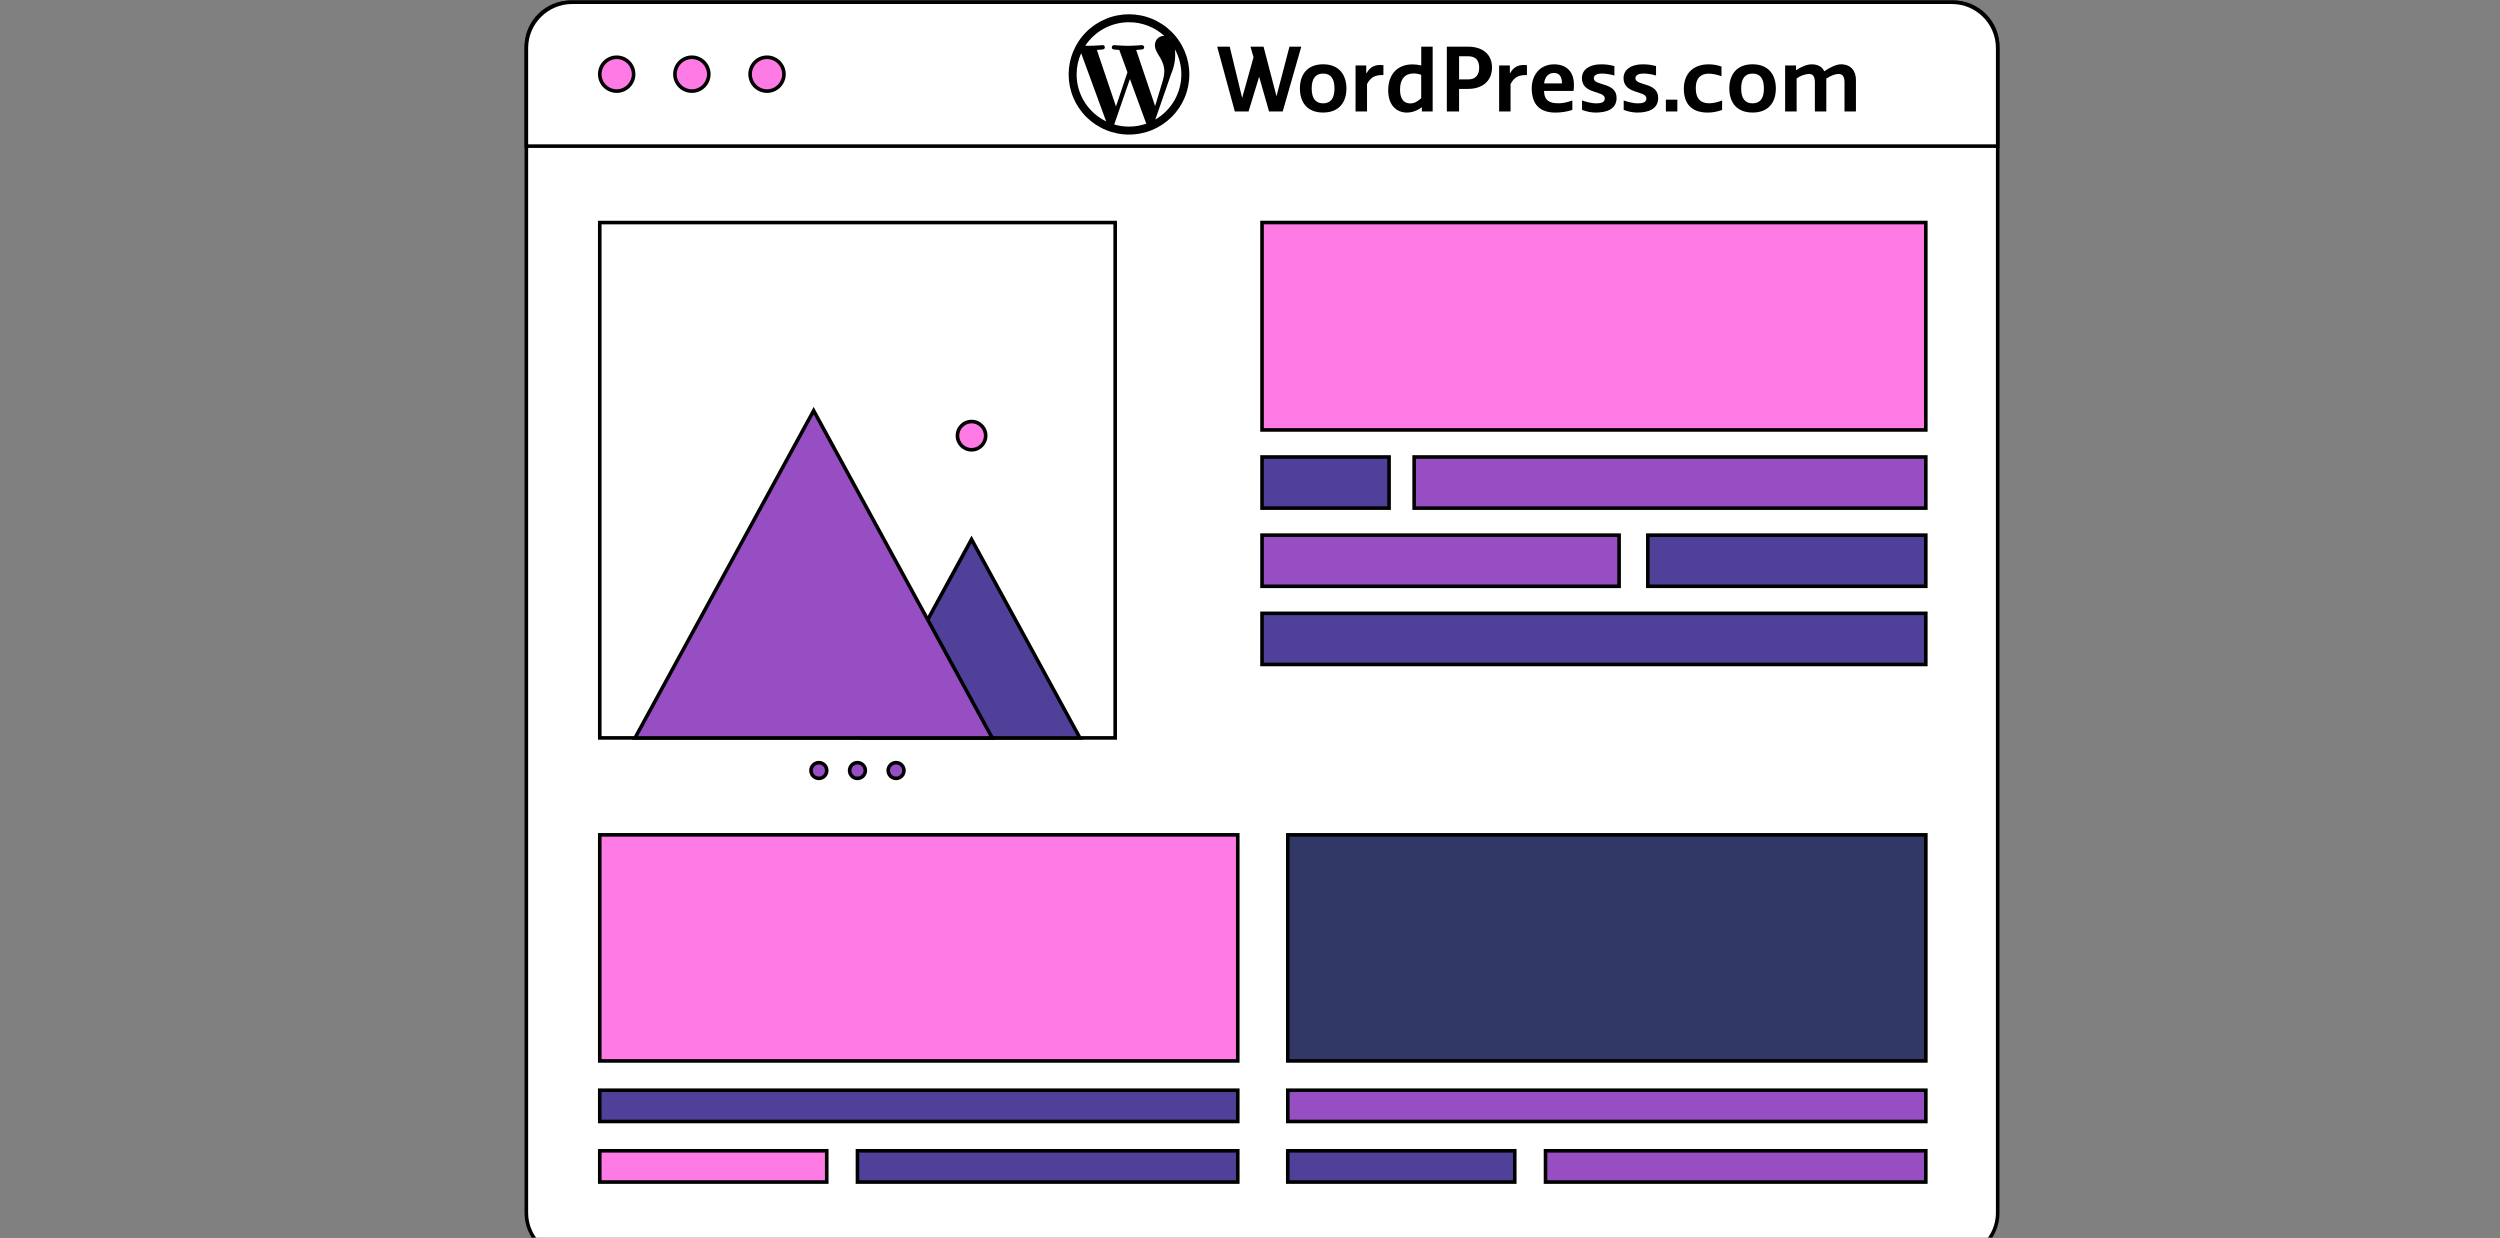
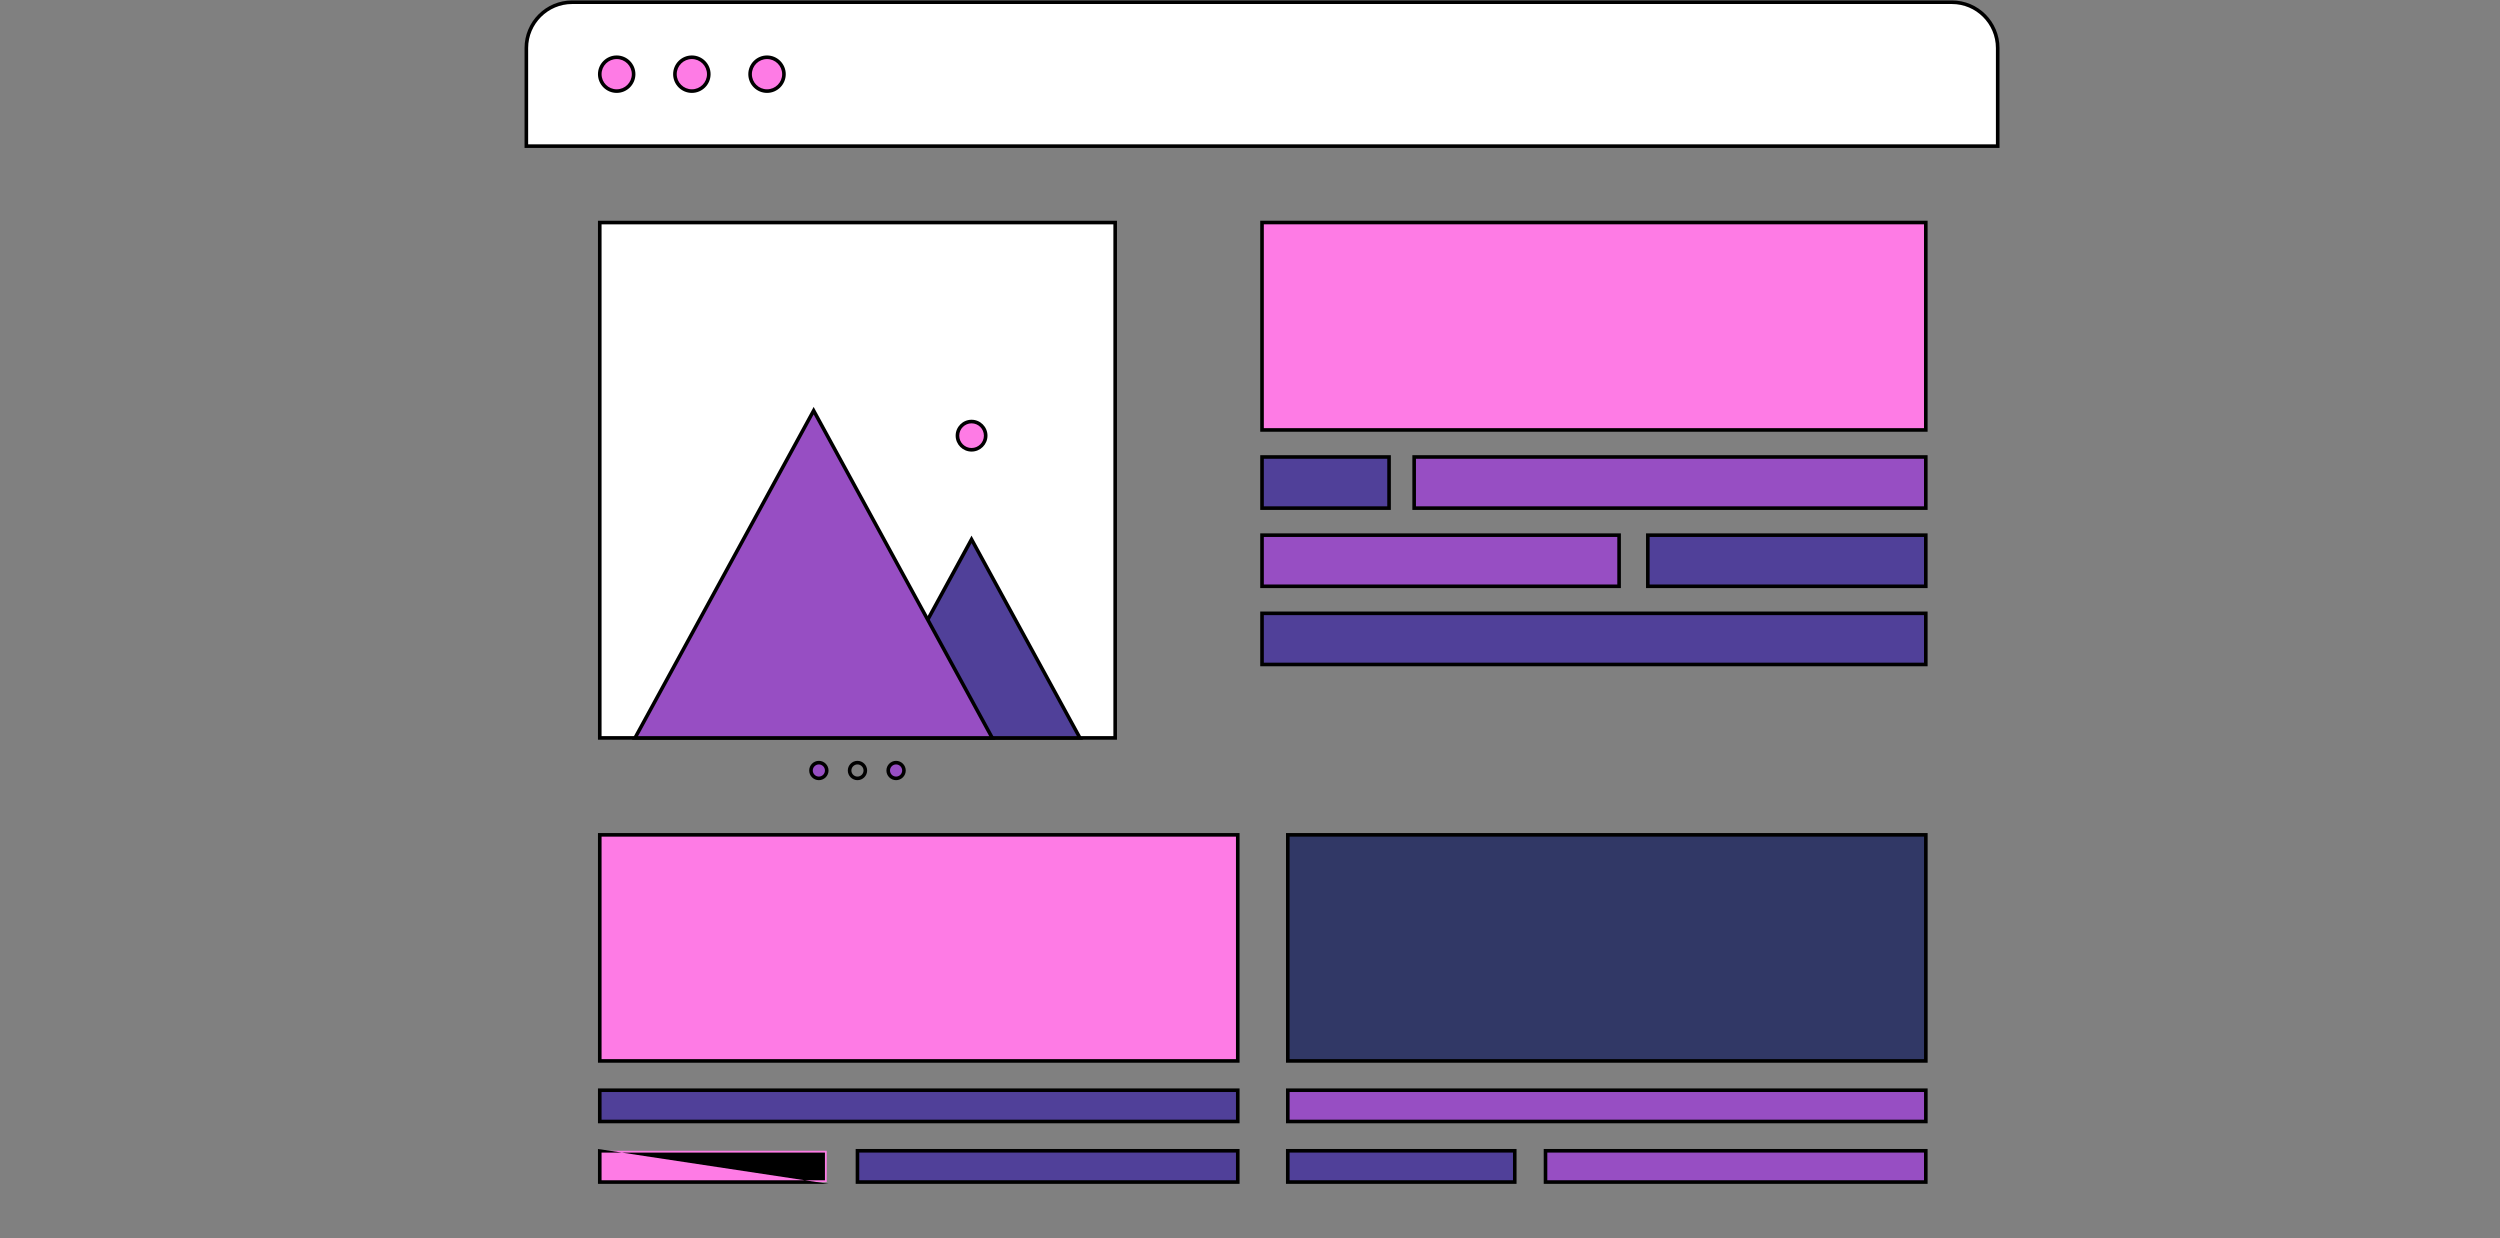
<svg xmlns="http://www.w3.org/2000/svg" width="1050" zoomAndPan="magnify" viewBox="0 0 787.5 390" height="520" preserveAspectRatio="xMidYMid meet" version="1.0">
  <rect x="0" y="0" width="787.5" height="390" fill="#808080" stroke="none" />
  <defs>
    <clipPath id="ebf8c486ee">
-       <path d="M 165.129 0.125 L 629.836 0.125 L 629.836 389.875 L 165.129 389.875 Z M 165.129 0.125 " clip-rule="nonzero" />
-     </clipPath>
+       </clipPath>
    <clipPath id="4f61f843db">
      <path d="M 165.129 0.125 L 629.836 0.125 L 629.836 47 L 165.129 47 Z M 165.129 0.125 " clip-rule="nonzero" />
    </clipPath>
    <clipPath id="131d9d6d0c">
-       <path d="M 336.113 4 L 585 4 L 585 43 L 336.113 43 Z M 336.113 4 " clip-rule="nonzero" />
-     </clipPath>
+       </clipPath>
  </defs>
  <g clip-path="url(#ebf8c486ee)">
    <path fill="#ffffff" d="M 615.301 396.043 L 179.773 396.043 C 172.051 396.043 165.801 389.785 165.801 382.074 L 165.801 14.672 C 165.801 6.949 172.062 0.699 179.773 0.699 L 615.301 0.699 C 623.023 0.699 629.277 6.961 629.277 14.672 L 629.277 382.074 C 629.277 389.785 623.016 396.043 615.301 396.043 Z M 615.301 396.043 " fill-opacity="1" fill-rule="nonzero" />
    <path fill="#000000" d="M 615.301 396.609 L 179.773 396.609 C 171.758 396.609 165.234 390.09 165.234 382.074 L 165.234 14.672 C 165.234 6.656 171.758 0.137 179.773 0.137 L 615.301 0.137 C 623.32 0.137 629.844 6.656 629.844 14.672 L 629.844 382.074 C 629.844 390.09 623.32 396.609 615.301 396.609 Z M 179.773 1.266 C 172.379 1.266 166.367 7.277 166.367 14.672 L 166.367 382.074 C 166.367 389.465 172.379 395.477 179.773 395.477 L 615.301 395.477 C 622.695 395.477 628.711 389.465 628.711 382.074 L 628.711 14.672 C 628.711 7.277 622.695 1.266 615.301 1.266 Z M 179.773 1.266 " fill-opacity="1" fill-rule="nonzero" />
  </g>
  <g clip-path="url(#4f61f843db)">
    <path fill="#ffffff" d="M 629.277 15.125 L 629.277 46.035 L 165.801 46.035 L 165.801 15.125 C 165.801 7.156 172.254 0.699 180.215 0.699 L 614.859 0.699 C 622.82 0.699 629.277 7.156 629.277 15.125 Z M 629.277 15.125 " fill-opacity="1" fill-rule="nonzero" />
    <path fill="#000000" d="M 629.844 46.602 L 165.234 46.602 L 165.234 15.125 C 165.234 6.859 171.961 0.137 180.215 0.137 L 614.859 0.137 C 623.117 0.137 629.844 6.859 629.844 15.125 Z M 166.367 45.469 L 628.711 45.469 L 628.711 15.125 C 628.711 7.484 622.492 1.266 614.859 1.266 L 180.215 1.266 C 172.586 1.266 166.367 7.484 166.367 15.125 Z M 166.367 45.469 " fill-opacity="1" fill-rule="nonzero" />
  </g>
  <path fill="#fe7be5" d="M 199.59 23.367 C 199.59 23.719 199.559 24.066 199.488 24.41 C 199.422 24.75 199.32 25.086 199.184 25.41 C 199.051 25.73 198.887 26.039 198.691 26.332 C 198.496 26.621 198.277 26.891 198.027 27.137 C 197.781 27.387 197.512 27.605 197.219 27.801 C 196.93 27.996 196.621 28.16 196.297 28.293 C 195.977 28.43 195.641 28.531 195.297 28.598 C 194.953 28.668 194.609 28.699 194.258 28.699 C 193.906 28.699 193.559 28.668 193.219 28.598 C 192.875 28.531 192.539 28.43 192.215 28.293 C 191.895 28.16 191.586 27.996 191.293 27.801 C 191.004 27.605 190.734 27.387 190.484 27.137 C 190.238 26.891 190.016 26.621 189.824 26.332 C 189.629 26.039 189.465 25.73 189.332 25.41 C 189.195 25.086 189.094 24.75 189.027 24.41 C 188.957 24.066 188.926 23.719 188.926 23.367 C 188.926 23.02 188.957 22.672 189.027 22.328 C 189.094 21.984 189.195 21.652 189.332 21.328 C 189.465 21.004 189.629 20.695 189.824 20.406 C 190.016 20.113 190.238 19.844 190.484 19.598 C 190.734 19.348 191.004 19.129 191.293 18.934 C 191.586 18.738 191.895 18.574 192.215 18.441 C 192.539 18.309 192.875 18.207 193.219 18.137 C 193.559 18.07 193.906 18.035 194.258 18.035 C 194.609 18.035 194.953 18.07 195.297 18.137 C 195.641 18.207 195.977 18.309 196.297 18.441 C 196.621 18.574 196.93 18.738 197.219 18.934 C 197.512 19.129 197.781 19.348 198.027 19.598 C 198.277 19.844 198.496 20.113 198.691 20.406 C 198.887 20.695 199.051 21.004 199.184 21.328 C 199.32 21.652 199.422 21.984 199.488 22.328 C 199.559 22.672 199.59 23.02 199.59 23.367 Z M 199.59 23.367 " fill-opacity="1" fill-rule="nonzero" />
  <path fill="#000000" d="M 194.258 29.266 C 191.008 29.266 188.359 26.617 188.359 23.367 C 188.359 20.117 191.008 17.469 194.258 17.469 C 197.508 17.469 200.156 20.117 200.156 23.367 C 200.156 26.617 197.508 29.266 194.258 29.266 Z M 194.258 18.602 C 191.629 18.602 189.492 20.742 189.492 23.367 C 189.492 25.996 191.629 28.133 194.258 28.133 C 196.883 28.133 199.023 25.996 199.023 23.367 C 199.023 20.742 196.883 18.602 194.258 18.602 Z M 194.258 18.602 " fill-opacity="1" fill-rule="nonzero" />
  <path fill="#fe7be5" d="M 223.27 23.367 C 223.27 23.719 223.234 24.066 223.168 24.41 C 223.098 24.75 222.996 25.086 222.863 25.41 C 222.73 25.73 222.562 26.039 222.371 26.332 C 222.176 26.621 221.953 26.891 221.707 27.137 C 221.457 27.387 221.188 27.605 220.898 27.801 C 220.605 27.996 220.301 28.16 219.977 28.293 C 219.652 28.43 219.32 28.531 218.977 28.598 C 218.633 28.668 218.285 28.699 217.934 28.699 C 217.586 28.699 217.238 28.668 216.895 28.598 C 216.551 28.531 216.219 28.43 215.895 28.293 C 215.57 28.16 215.262 27.996 214.973 27.801 C 214.68 27.605 214.41 27.387 214.164 27.137 C 213.918 26.891 213.695 26.621 213.5 26.332 C 213.305 26.039 213.141 25.73 213.008 25.41 C 212.875 25.086 212.773 24.75 212.703 24.41 C 212.637 24.066 212.602 23.719 212.602 23.367 C 212.602 23.02 212.637 22.672 212.703 22.328 C 212.773 21.984 212.875 21.652 213.008 21.328 C 213.141 21.004 213.305 20.695 213.5 20.406 C 213.695 20.113 213.918 19.844 214.164 19.598 C 214.41 19.348 214.68 19.129 214.973 18.934 C 215.262 18.738 215.57 18.574 215.895 18.441 C 216.219 18.309 216.551 18.207 216.895 18.137 C 217.238 18.07 217.586 18.035 217.934 18.035 C 218.285 18.035 218.633 18.07 218.977 18.137 C 219.32 18.207 219.652 18.309 219.977 18.441 C 220.301 18.574 220.605 18.738 220.898 18.934 C 221.188 19.129 221.457 19.348 221.707 19.598 C 221.953 19.844 222.176 20.113 222.371 20.406 C 222.562 20.695 222.73 21.004 222.863 21.328 C 222.996 21.652 223.098 21.984 223.168 22.328 C 223.234 22.672 223.27 23.02 223.27 23.367 Z M 223.27 23.367 " fill-opacity="1" fill-rule="nonzero" />
  <path fill="#000000" d="M 217.934 29.266 C 214.684 29.266 212.035 26.617 212.035 23.367 C 212.035 20.117 214.684 17.469 217.934 17.469 C 221.184 17.469 223.836 20.117 223.836 23.367 C 223.836 26.617 221.184 29.266 217.934 29.266 Z M 217.934 18.602 C 215.309 18.602 213.168 20.742 213.168 23.367 C 213.168 25.996 215.309 28.133 217.934 28.133 C 220.562 28.133 222.703 25.996 222.703 23.367 C 222.703 20.742 220.562 18.602 217.934 18.602 Z M 217.934 18.602 " fill-opacity="1" fill-rule="nonzero" />
  <path fill="#fe7be5" d="M 246.945 23.367 C 246.945 23.719 246.91 24.066 246.844 24.41 C 246.773 24.75 246.676 25.086 246.539 25.41 C 246.406 25.73 246.242 26.039 246.047 26.332 C 245.852 26.621 245.633 26.891 245.383 27.137 C 245.137 27.387 244.867 27.605 244.574 27.801 C 244.285 27.996 243.977 28.16 243.652 28.293 C 243.332 28.43 242.996 28.531 242.652 28.598 C 242.309 28.668 241.965 28.699 241.613 28.699 C 241.262 28.699 240.914 28.668 240.574 28.598 C 240.23 28.531 239.895 28.43 239.57 28.293 C 239.25 28.16 238.941 27.996 238.648 27.801 C 238.359 27.605 238.09 27.387 237.84 27.137 C 237.594 26.891 237.371 26.621 237.18 26.332 C 236.984 26.039 236.82 25.73 236.684 25.41 C 236.551 25.086 236.449 24.75 236.383 24.41 C 236.312 24.066 236.281 23.719 236.281 23.367 C 236.281 23.02 236.312 22.672 236.383 22.328 C 236.449 21.984 236.551 21.652 236.684 21.328 C 236.82 21.004 236.984 20.695 237.18 20.406 C 237.371 20.113 237.594 19.844 237.84 19.598 C 238.09 19.348 238.359 19.129 238.648 18.934 C 238.941 18.738 239.25 18.574 239.57 18.441 C 239.895 18.309 240.23 18.207 240.574 18.137 C 240.914 18.07 241.262 18.035 241.613 18.035 C 241.965 18.035 242.309 18.07 242.652 18.137 C 242.996 18.207 243.332 18.309 243.652 18.441 C 243.977 18.574 244.285 18.738 244.574 18.934 C 244.867 19.129 245.137 19.348 245.383 19.598 C 245.633 19.844 245.852 20.113 246.047 20.406 C 246.242 20.695 246.406 21.004 246.539 21.328 C 246.676 21.652 246.777 21.984 246.844 22.328 C 246.91 22.672 246.945 23.02 246.945 23.367 Z M 246.945 23.367 " fill-opacity="1" fill-rule="nonzero" />
  <path fill="#000000" d="M 241.613 29.266 C 238.363 29.266 235.715 26.617 235.715 23.367 C 235.715 20.117 238.363 17.469 241.613 17.469 C 244.863 17.469 247.512 20.117 247.512 23.367 C 247.512 26.617 244.863 29.266 241.613 29.266 Z M 241.613 18.602 C 238.984 18.602 236.844 20.742 236.844 23.367 C 236.844 25.996 238.984 28.133 241.613 28.133 C 244.238 28.133 246.379 25.996 246.379 23.367 C 246.379 20.742 244.238 18.602 241.613 18.602 Z M 241.613 18.602 " fill-opacity="1" fill-rule="nonzero" />
  <path fill="#ffffff" d="M 188.926 70.105 L 351.281 70.105 L 351.281 232.441 L 188.926 232.441 Z M 188.926 70.105 " fill-opacity="1" fill-rule="nonzero" />
  <path fill="#000000" d="M 351.848 233.008 L 188.359 233.008 L 188.359 69.539 L 351.848 69.539 Z M 189.492 231.875 L 350.715 231.875 L 350.715 70.672 L 189.492 70.672 Z M 189.492 231.875 " fill-opacity="1" fill-rule="nonzero" />
  <path fill="#504099" d="M 271.914 232.441 L 306.043 169.91 L 340.172 232.441 Z M 271.914 232.441 " fill-opacity="1" fill-rule="nonzero" />
  <path fill="#000000" d="M 341.125 233.008 L 270.953 233.008 L 306.031 168.719 Z M 272.867 231.875 L 339.223 231.875 L 306.043 171.086 Z M 272.867 231.875 " fill-opacity="1" fill-rule="nonzero" />
  <path fill="#974ec3" d="M 200.031 232.441 L 256.289 129.355 L 312.555 232.441 Z M 200.031 232.441 " fill-opacity="1" fill-rule="nonzero" />
  <path fill="#000000" d="M 313.508 233.008 L 199.082 233.008 L 256.301 128.176 Z M 200.984 231.875 L 311.605 231.875 L 256.301 130.543 Z M 200.984 231.875 " fill-opacity="1" fill-rule="nonzero" />
  <path fill="#fe7be5" d="M 310.496 137.234 C 310.496 137.527 310.465 137.816 310.41 138.102 C 310.352 138.387 310.266 138.668 310.156 138.938 C 310.043 139.207 309.906 139.461 309.746 139.707 C 309.582 139.949 309.398 140.172 309.191 140.379 C 308.984 140.586 308.758 140.77 308.516 140.934 C 308.273 141.098 308.016 141.234 307.746 141.344 C 307.477 141.457 307.199 141.539 306.914 141.598 C 306.625 141.656 306.336 141.684 306.043 141.684 C 305.75 141.684 305.461 141.656 305.176 141.598 C 304.891 141.539 304.609 141.457 304.34 141.344 C 304.07 141.234 303.816 141.098 303.57 140.934 C 303.328 140.77 303.105 140.586 302.898 140.379 C 302.691 140.172 302.508 139.949 302.344 139.707 C 302.18 139.461 302.043 139.207 301.934 138.938 C 301.82 138.668 301.738 138.387 301.68 138.102 C 301.621 137.816 301.594 137.527 301.594 137.234 C 301.594 136.941 301.621 136.652 301.68 136.367 C 301.738 136.078 301.82 135.801 301.934 135.531 C 302.043 135.262 302.18 135.004 302.344 134.762 C 302.508 134.52 302.691 134.293 302.898 134.086 C 303.105 133.879 303.328 133.695 303.57 133.535 C 303.816 133.371 304.07 133.234 304.34 133.121 C 304.609 133.012 304.891 132.926 305.176 132.871 C 305.461 132.812 305.75 132.785 306.043 132.785 C 306.336 132.785 306.625 132.812 306.914 132.871 C 307.199 132.926 307.477 133.012 307.746 133.121 C 308.016 133.234 308.273 133.371 308.516 133.535 C 308.758 133.695 308.984 133.879 309.191 134.086 C 309.398 134.293 309.582 134.52 309.746 134.762 C 309.906 135.004 310.043 135.262 310.156 135.531 C 310.266 135.801 310.352 136.078 310.41 136.367 C 310.465 136.652 310.496 136.941 310.496 137.234 Z M 310.496 137.234 " fill-opacity="1" fill-rule="nonzero" />
  <path fill="#000000" d="M 306.043 142.25 C 303.281 142.25 301.027 139.996 301.027 137.234 C 301.027 134.473 303.281 132.219 306.043 132.219 C 308.809 132.219 311.059 134.473 311.059 137.234 C 311.059 139.996 308.809 142.25 306.043 142.25 Z M 306.043 133.352 C 303.902 133.352 302.16 135.094 302.16 137.234 C 302.16 139.375 303.902 141.117 306.043 141.117 C 308.184 141.117 309.93 139.375 309.93 137.234 C 309.93 135.094 308.184 133.352 306.043 133.352 Z M 306.043 133.352 " fill-opacity="1" fill-rule="nonzero" />
  <path fill="#fe7be5" d="M 397.539 70.105 L 606.629 70.105 L 606.629 135.445 L 397.539 135.445 Z M 397.539 70.105 " fill-opacity="1" fill-rule="nonzero" />
  <path fill="#000000" d="M 607.195 136 L 396.973 136 L 396.973 69.527 L 607.195 69.527 Z M 398.105 134.867 L 606.062 134.867 L 606.062 70.66 L 398.105 70.66 Z M 398.105 134.867 " fill-opacity="1" fill-rule="nonzero" />
  <path fill="#504099" d="M 397.539 143.949 L 437.555 143.949 L 437.555 160.059 L 397.539 160.059 Z M 397.539 143.949 " fill-opacity="1" fill-rule="nonzero" />
  <path fill="#000000" d="M 438.121 160.625 L 396.973 160.625 L 396.973 143.383 L 438.121 143.383 Z M 398.105 159.492 L 436.988 159.492 L 436.988 144.516 L 398.105 144.516 Z M 398.105 159.492 " fill-opacity="1" fill-rule="nonzero" />
  <path fill="#974ec3" d="M 445.461 143.949 L 606.629 143.949 L 606.629 160.059 L 445.461 160.059 Z M 445.461 143.949 " fill-opacity="1" fill-rule="nonzero" />
  <path fill="#000000" d="M 607.195 160.625 L 444.895 160.625 L 444.895 143.383 L 607.195 143.383 Z M 446.027 159.492 L 606.062 159.492 L 606.062 144.516 L 446.027 144.516 Z M 446.027 159.492 " fill-opacity="1" fill-rule="nonzero" />
  <path fill="#974ec3" d="M 397.539 168.574 L 510.016 168.574 L 510.016 184.684 L 397.539 184.684 Z M 397.539 168.574 " fill-opacity="1" fill-rule="nonzero" />
  <path fill="#000000" d="M 510.582 185.25 L 396.973 185.25 L 396.973 168.008 L 510.582 168.008 Z M 398.105 184.117 L 509.449 184.117 L 509.449 169.141 L 398.105 169.141 Z M 398.105 184.117 " fill-opacity="1" fill-rule="nonzero" />
  <path fill="#504099" d="M 519.062 168.574 L 606.629 168.574 L 606.629 184.684 L 519.062 184.684 Z M 519.062 168.574 " fill-opacity="1" fill-rule="nonzero" />
  <path fill="#000000" d="M 607.195 185.25 L 518.496 185.25 L 518.496 168.008 L 607.195 168.008 Z M 519.629 184.117 L 606.062 184.117 L 606.062 169.141 L 519.629 169.141 Z M 519.629 184.117 " fill-opacity="1" fill-rule="nonzero" />
  <path fill="#504099" d="M 397.539 193.199 L 606.629 193.199 L 606.629 209.309 L 397.539 209.309 Z M 397.539 193.199 " fill-opacity="1" fill-rule="nonzero" />
  <path fill="#000000" d="M 607.195 209.875 L 396.973 209.875 L 396.973 192.633 L 607.195 192.633 Z M 398.105 208.742 L 606.062 208.742 L 606.062 193.766 L 398.105 193.766 Z M 398.105 208.742 " fill-opacity="1" fill-rule="nonzero" />
  <path fill="#fe7be5" d="M 188.926 262.965 L 389.906 262.965 L 389.906 334.18 L 188.926 334.18 Z M 188.926 262.965 " fill-opacity="1" fill-rule="nonzero" />
  <path fill="#000000" d="M 390.461 334.758 L 188.359 334.758 L 188.359 262.41 L 390.461 262.41 Z M 189.492 333.625 L 389.328 333.625 L 389.328 263.543 L 189.492 263.543 Z M 189.492 333.625 " fill-opacity="1" fill-rule="nonzero" />
  <path fill="#504099" d="M 188.926 343.418 L 389.906 343.418 L 389.906 353.27 L 188.926 353.27 Z M 188.926 343.418 " fill-opacity="1" fill-rule="nonzero" />
  <path fill="#000000" d="M 390.461 353.836 L 188.359 353.836 L 188.359 342.855 L 390.461 342.855 Z M 189.492 352.703 L 389.328 352.703 L 389.328 343.984 L 189.492 343.984 Z M 189.492 352.703 " fill-opacity="1" fill-rule="nonzero" />
  <path fill="#fe7be5" d="M 188.926 362.496 L 260.422 362.496 L 260.422 372.348 L 188.926 372.348 Z M 188.926 362.496 " fill-opacity="1" fill-rule="nonzero" />
-   <path fill="#000000" d="M 260.988 372.914 L 188.359 372.914 L 188.359 361.93 L 260.988 361.93 Z M 189.492 371.781 L 259.855 371.781 L 259.855 363.062 L 189.492 363.062 Z M 189.492 371.781 " fill-opacity="1" fill-rule="nonzero" />
+   <path fill="#000000" d="M 260.988 372.914 L 188.359 372.914 L 188.359 361.93 Z M 189.492 371.781 L 259.855 371.781 L 259.855 363.062 L 189.492 363.062 Z M 189.492 371.781 " fill-opacity="1" fill-rule="nonzero" />
  <path fill="#504099" d="M 270.102 362.496 L 389.895 362.496 L 389.895 372.348 L 270.102 372.348 Z M 270.102 362.496 " fill-opacity="1" fill-rule="nonzero" />
  <path fill="#000000" d="M 390.461 372.914 L 269.535 372.914 L 269.535 361.93 L 390.461 361.93 Z M 270.668 371.781 L 389.328 371.781 L 389.328 363.062 L 270.668 363.062 Z M 270.668 371.781 " fill-opacity="1" fill-rule="nonzero" />
  <path fill="#974ec3" d="M 405.645 343.418 L 606.629 343.418 L 606.629 353.27 L 405.645 353.27 Z M 405.645 343.418 " fill-opacity="1" fill-rule="nonzero" />
  <path fill="#000000" d="M 607.195 353.836 L 405.09 353.836 L 405.09 342.855 L 607.207 342.855 L 607.207 353.836 Z M 406.223 352.703 L 606.074 352.703 L 606.074 343.984 L 406.223 343.984 Z M 406.223 352.703 " fill-opacity="1" fill-rule="nonzero" />
  <path fill="#504099" d="M 405.645 362.496 L 477.145 362.496 L 477.145 372.348 L 405.645 372.348 Z M 405.645 362.496 " fill-opacity="1" fill-rule="nonzero" />
  <path fill="#000000" d="M 477.711 372.914 L 405.082 372.914 L 405.082 361.93 L 477.711 361.93 Z M 406.223 371.781 L 476.59 371.781 L 476.59 363.062 L 406.223 363.062 Z M 406.223 371.781 " fill-opacity="1" fill-rule="nonzero" />
  <path fill="#974ec3" d="M 486.836 362.496 L 606.629 362.496 L 606.629 372.348 L 486.836 372.348 Z M 486.836 362.496 " fill-opacity="1" fill-rule="nonzero" />
  <path fill="#000000" d="M 607.195 372.914 L 486.27 372.914 L 486.27 361.93 L 607.195 361.93 Z M 487.402 371.781 L 606.062 371.781 L 606.062 363.062 L 487.402 363.062 Z M 487.402 371.781 " fill-opacity="1" fill-rule="nonzero" />
  <path fill="#313866" d="M 405.645 262.965 L 606.629 262.965 L 606.629 334.18 L 405.645 334.18 Z M 405.645 262.965 " fill-opacity="1" fill-rule="nonzero" />
  <path fill="#000000" d="M 607.195 334.758 L 405.09 334.758 L 405.09 262.41 L 607.207 262.41 L 607.207 334.758 Z M 406.223 333.625 L 606.074 333.625 L 606.074 263.543 L 406.223 263.543 Z M 406.223 333.625 " fill-opacity="1" fill-rule="nonzero" />
  <path fill="#974ec3" d="M 260.422 242.711 C 260.422 243.039 260.359 243.355 260.234 243.66 C 260.105 243.961 259.926 244.23 259.695 244.465 C 259.461 244.695 259.195 244.875 258.891 245 C 258.586 245.125 258.27 245.191 257.941 245.191 C 257.613 245.191 257.297 245.125 256.992 245 C 256.688 244.875 256.422 244.695 256.188 244.465 C 255.957 244.23 255.777 243.961 255.648 243.66 C 255.523 243.355 255.461 243.039 255.461 242.711 C 255.461 242.383 255.523 242.066 255.648 241.762 C 255.777 241.457 255.957 241.188 256.188 240.957 C 256.422 240.723 256.688 240.547 256.992 240.418 C 257.297 240.293 257.613 240.23 257.941 240.23 C 258.27 240.23 258.586 240.293 258.891 240.418 C 259.195 240.547 259.461 240.723 259.695 240.957 C 259.926 241.188 260.105 241.457 260.234 241.762 C 260.359 242.066 260.422 242.383 260.422 242.711 Z M 260.422 242.711 " fill-opacity="1" fill-rule="nonzero" />
  <path fill="#000000" d="M 257.941 245.754 C 256.266 245.754 254.895 244.387 254.895 242.711 C 254.895 241.035 256.266 239.664 257.941 239.664 C 259.617 239.664 260.988 241.035 260.988 242.711 C 260.988 244.387 259.617 245.754 257.941 245.754 Z M 257.941 240.797 C 256.887 240.797 256.027 241.656 256.027 242.711 C 256.027 243.762 256.887 244.625 257.941 244.625 C 258.996 244.625 259.855 243.762 259.855 242.711 C 259.855 241.656 258.996 240.797 257.941 240.797 Z M 257.941 240.797 " fill-opacity="1" fill-rule="nonzero" />
-   <path fill="#974ec3" d="M 272.582 242.711 C 272.582 243.039 272.52 243.355 272.395 243.66 C 272.27 243.961 272.09 244.23 271.855 244.465 C 271.625 244.695 271.355 244.875 271.051 245 C 270.75 245.125 270.434 245.191 270.102 245.191 C 269.773 245.191 269.457 245.125 269.152 245 C 268.852 244.875 268.582 244.695 268.348 244.465 C 268.117 244.23 267.938 243.961 267.812 243.66 C 267.688 243.355 267.625 243.039 267.625 242.711 C 267.625 242.383 267.688 242.066 267.812 241.762 C 267.938 241.457 268.117 241.188 268.348 240.957 C 268.582 240.723 268.852 240.547 269.152 240.418 C 269.457 240.293 269.773 240.23 270.102 240.23 C 270.434 240.23 270.75 240.293 271.051 240.418 C 271.355 240.547 271.625 240.723 271.855 240.957 C 272.09 241.188 272.27 241.457 272.395 241.762 C 272.52 242.066 272.582 242.383 272.582 242.711 Z M 272.582 242.711 " fill-opacity="1" fill-rule="nonzero" />
  <path fill="#000000" d="M 270.102 245.754 C 268.426 245.754 267.059 244.387 267.059 242.711 C 267.059 241.035 268.426 239.664 270.102 239.664 C 271.777 239.664 273.148 241.035 273.148 242.711 C 273.148 244.387 271.777 245.754 270.102 245.754 Z M 270.102 240.797 C 269.051 240.797 268.188 241.656 268.188 242.711 C 268.188 243.762 269.051 244.625 270.102 244.625 C 271.156 244.625 272.016 243.762 272.016 242.711 C 272.016 241.656 271.156 240.797 270.102 240.797 Z M 270.102 240.797 " fill-opacity="1" fill-rule="nonzero" />
  <path fill="#974ec3" d="M 284.746 242.711 C 284.746 243.039 284.68 243.355 284.555 243.66 C 284.43 243.961 284.25 244.23 284.02 244.465 C 283.785 244.695 283.516 244.875 283.215 245 C 282.91 245.125 282.594 245.191 282.266 245.191 C 281.938 245.191 281.621 245.125 281.316 245 C 281.012 244.875 280.742 244.695 280.512 244.465 C 280.277 244.23 280.098 243.961 279.973 243.66 C 279.848 243.355 279.785 243.039 279.785 242.711 C 279.785 242.383 279.848 242.066 279.973 241.762 C 280.098 241.457 280.277 241.188 280.512 240.957 C 280.742 240.723 281.012 240.547 281.316 240.418 C 281.621 240.293 281.938 240.23 282.266 240.23 C 282.594 240.23 282.91 240.293 283.215 240.418 C 283.516 240.547 283.785 240.723 284.02 240.957 C 284.25 241.188 284.43 241.457 284.555 241.762 C 284.68 242.066 284.746 242.383 284.746 242.711 Z M 284.746 242.711 " fill-opacity="1" fill-rule="nonzero" />
  <path fill="#000000" d="M 282.266 245.754 C 280.59 245.754 279.219 244.387 279.219 242.711 C 279.219 241.035 280.59 239.664 282.266 239.664 C 283.941 239.664 285.309 241.035 285.309 242.711 C 285.309 244.387 283.941 245.754 282.266 245.754 Z M 282.266 240.797 C 281.211 240.797 280.352 241.656 280.352 242.711 C 280.352 243.762 281.211 244.625 282.266 244.625 C 283.316 244.625 284.18 243.762 284.18 242.711 C 284.18 241.656 283.316 240.797 282.266 240.797 Z M 282.266 240.797 " fill-opacity="1" fill-rule="nonzero" />
  <g clip-path="url(#131d9d6d0c)">
    <path fill="#000000" d="M 406.18 14.699 L 402.098 30.32 L 398.02 14.699 L 393.91 14.699 L 394.859 18.051 L 391.277 30.848 L 387.359 14.699 L 383.41 14.699 L 388.969 35.102 L 393.297 35.102 L 396.629 24.184 L 399.746 35.102 L 404.059 35.102 L 409.906 14.699 Z M 447.691 20.613 C 446.797 20.41 445.891 20.297 444.973 20.281 C 440 20.281 437.281 23.59 437.281 28.441 C 437.281 33.266 440 35.465 443.203 35.465 C 444.949 35.41 446.508 34.84 447.883 33.762 L 447.883 35.102 L 451.289 35.102 L 451.289 14.699 L 447.691 14.699 Z M 447.691 30.934 C 446.523 31.996 445.426 32.582 444.27 32.582 C 442.281 32.582 441.008 31.27 441.008 28.195 C 441.008 24.871 442.59 23.137 445.336 23.137 C 446.141 23.137 446.945 23.297 447.676 23.59 L 447.676 30.934 Z M 430.496 23.004 L 430.363 23.004 L 430.363 20.613 L 427 20.613 L 427 35.102 L 430.613 35.102 L 430.613 26.473 C 431.738 24.348 433.113 23.645 435.41 23.645 L 435.773 23.645 L 435.773 20.527 C 435.449 20.492 435.121 20.473 434.793 20.469 C 432.836 20.469 431.488 21.227 430.496 23.02 Z M 552.066 20.25 C 547.094 20.25 544.738 23.457 544.738 27.871 C 544.738 32.273 547.078 35.453 552.066 35.453 C 557.051 35.453 559.391 32.273 559.391 27.871 C 559.391 23.457 557.008 20.25 552.051 20.25 Z M 552.066 32.551 C 549.727 32.551 548.469 31.035 548.469 27.871 C 548.469 24.695 549.711 23.18 552.066 23.18 C 554.406 23.18 555.633 24.695 555.633 27.871 C 555.633 31.035 554.406 32.551 552.051 32.551 Z M 580.023 20.25 C 578.473 20.25 576.691 21.098 575.082 22.176 L 574.645 22.453 C 573.898 20.832 572.363 20.266 570.68 20.266 C 569.129 20.266 567.359 21.051 565.738 22.117 L 565.738 20.613 L 562.316 20.613 L 562.316 35.102 L 565.941 35.102 L 565.941 24.711 C 567.086 23.887 568.355 23.414 569.758 23.281 C 570.945 23.281 571.688 23.922 571.688 25.965 L 571.688 35.102 L 575.285 35.102 L 575.285 24.754 C 576.633 23.879 578.066 23.297 579.09 23.297 C 580.289 23.297 581.02 23.922 581.02 25.977 L 581.02 35.102 L 584.617 35.102 L 584.617 25.105 C 584.617 22.305 582.949 20.266 580.008 20.266 Z M 416.781 20.25 C 411.809 20.25 409.469 23.457 409.469 27.871 C 409.469 32.273 411.809 35.453 416.781 35.453 C 421.75 35.453 424.121 32.273 424.121 27.871 C 424.121 23.457 421.723 20.25 416.766 20.25 Z M 416.781 32.551 C 414.441 32.551 413.184 31.035 413.184 27.871 C 413.184 24.695 414.441 23.18 416.793 23.18 C 419.133 23.18 420.363 24.695 420.363 27.871 C 420.363 31.035 419.121 32.551 416.766 32.551 Z M 475.723 22.992 L 475.605 22.992 L 475.605 20.613 L 472.227 20.613 L 472.227 35.102 L 475.824 35.102 L 475.824 26.473 C 476.949 24.348 478.324 23.645 480.621 23.645 L 480.988 23.645 L 480.988 20.527 C 480.66 20.492 480.336 20.473 480.008 20.469 C 478.062 20.469 476.719 21.227 475.707 23.02 L 475.723 23.02 Z M 462.445 14.699 L 455.75 14.699 L 455.75 35.102 L 459.609 35.102 L 459.609 28.004 L 462.43 28.004 C 466.805 28.004 469.977 25.656 469.977 21.27 C 469.977 16.898 466.805 14.699 462.43 14.699 Z M 462.477 25.016 L 459.609 25.016 L 459.609 17.715 L 462.461 17.715 C 464.801 17.715 465.941 18.996 465.941 21.27 C 465.941 23.559 464.871 25.016 462.461 25.016 Z M 515.145 24.68 C 515.145 23.59 516.344 23.164 517.629 23.164 C 518.988 23.18 520.352 23.398 521.652 23.793 L 521.652 20.82 C 520.242 20.422 518.805 20.238 517.336 20.266 C 513.859 20.266 511.414 21.91 511.414 24.594 C 511.414 29.797 518.609 28.457 518.609 30.992 C 518.609 32.23 517.484 32.566 515.832 32.566 C 514.66 32.566 512.805 32.129 511.461 31.648 L 511.461 34.605 C 512.82 35.148 514.234 35.434 515.699 35.465 C 519.094 35.465 522.324 34.461 522.324 30.848 C 522.367 25.816 515.16 27.113 515.16 24.68 Z M 489.555 20.266 C 484.906 20.266 482.492 23.863 482.492 27.785 C 482.492 33.18 485.328 35.465 489.949 35.465 C 491.773 35.469 493.551 35.191 495.289 34.637 L 495.289 31.648 C 493.781 32.203 492.406 32.535 490.945 32.535 C 488.254 32.535 486.457 31.809 486.367 28.645 L 495.668 28.645 C 495.754 27.93 495.801 27.219 495.785 26.516 C 495.785 23.457 494.16 20.266 489.539 20.266 Z M 486.398 26.27 C 486.617 24.258 487.715 22.977 489.512 22.977 C 491.441 22.977 492.027 24.508 492.027 26.27 Z M 502.043 24.68 C 502.043 23.59 503.227 23.164 504.516 23.164 C 505.875 23.18 507.234 23.398 508.535 23.793 L 508.535 20.82 C 507.129 20.422 505.695 20.238 504.234 20.266 C 500.758 20.266 498.301 21.91 498.301 24.594 C 498.301 29.797 505.508 28.457 505.508 30.992 C 505.508 32.23 504.367 32.566 502.73 32.566 C 501.559 32.566 499.703 32.129 498.344 31.648 L 498.344 34.605 C 499.703 35.148 501.117 35.434 502.582 35.465 C 505.977 35.465 509.223 34.461 509.223 30.848 C 509.25 25.816 502.043 27.113 502.043 24.68 Z M 534.168 27.742 C 534.168 24.348 536.023 23.195 538.234 23.195 C 539.609 23.238 540.98 23.516 542.27 24.023 L 542.27 20.965 C 540.945 20.488 539.582 20.258 538.176 20.266 C 533.379 20.266 530.41 23.18 530.41 27.918 C 530.41 32.391 532.547 35.465 537.957 35.465 C 539.668 35.465 540.996 35.129 542.461 34.637 L 542.461 31.66 C 540.809 32.289 539.535 32.535 538.41 32.535 C 536.023 32.535 534.168 31.445 534.168 27.727 Z M 524.75 35.102 L 528.363 35.102 L 528.363 31.387 L 524.75 31.387 Z M 339.137 23.441 C 339.137 29.957 342.938 35.566 348.434 38.234 L 340.566 16.754 C 339.613 18.883 339.137 21.109 339.137 23.441 Z M 355.629 39.883 C 357.543 39.883 359.387 39.547 361.113 38.949 L 360.996 38.73 L 355.922 24.887 L 350.98 39.211 C 352.441 39.648 354.008 39.883 355.629 39.883 Z M 357.895 15.734 L 363.863 33.41 L 365.516 27.93 C 366.215 25.656 366.758 24.023 366.758 22.613 C 366.758 20.57 366.027 19.172 365.41 18.094 C 364.562 16.723 363.789 15.57 363.789 14.23 C 363.789 12.715 364.93 11.316 366.566 11.316 L 366.77 11.316 C 365.25 9.926 363.531 8.859 361.609 8.113 C 359.684 7.371 357.691 7 355.629 7.004 C 354.262 7.004 352.918 7.168 351.594 7.504 C 350.27 7.836 349.008 8.324 347.805 8.973 C 346.602 9.617 345.496 10.398 344.492 11.32 C 343.484 12.238 342.605 13.27 341.855 14.406 L 342.906 14.434 C 344.633 14.434 347.293 14.219 347.293 14.219 C 348.199 14.172 348.305 15.469 347.41 15.57 C 347.41 15.57 346.52 15.688 345.512 15.734 L 351.535 33.543 L 355.148 22.758 L 352.574 15.734 C 351.996 15.699 351.422 15.652 350.848 15.586 C 349.957 15.527 350.059 14.172 350.949 14.219 C 350.949 14.219 353.668 14.434 355.293 14.434 C 357.02 14.434 359.68 14.219 359.68 14.219 C 360.57 14.172 360.688 15.469 359.797 15.57 C 359.797 15.57 358.906 15.676 357.895 15.734 Z M 363.922 37.652 C 365.168 36.93 366.301 36.059 367.32 35.039 C 368.336 34.02 369.207 32.887 369.926 31.641 C 370.645 30.391 371.191 29.074 371.562 27.684 C 371.938 26.293 372.121 24.879 372.125 23.441 C 372.125 20.586 371.391 17.902 370.105 15.559 C 370.371 18.18 369.992 20.707 368.965 23.137 Z M 355.629 42.387 C 355.008 42.387 354.387 42.359 353.766 42.297 C 353.145 42.238 352.531 42.145 351.922 42.023 C 351.309 41.902 350.707 41.754 350.109 41.574 C 349.516 41.395 348.93 41.184 348.355 40.945 C 347.781 40.707 347.219 40.445 346.668 40.152 C 346.121 39.859 345.586 39.539 345.066 39.195 C 344.551 38.852 344.051 38.48 343.57 38.09 C 343.09 37.695 342.629 37.277 342.188 36.84 C 341.746 36.402 341.328 35.941 340.934 35.461 C 340.539 34.98 340.168 34.484 339.824 33.969 C 339.477 33.453 339.156 32.922 338.863 32.375 C 338.57 31.828 338.305 31.266 338.066 30.691 C 337.828 30.121 337.621 29.535 337.438 28.941 C 337.258 28.348 337.105 27.746 336.984 27.137 C 336.863 26.531 336.773 25.918 336.711 25.301 C 336.652 24.684 336.621 24.062 336.621 23.441 C 336.621 22.82 336.652 22.203 336.711 21.586 C 336.773 20.969 336.863 20.355 336.984 19.746 C 337.105 19.137 337.258 18.535 337.438 17.941 C 337.621 17.348 337.828 16.766 338.066 16.191 C 338.305 15.617 338.57 15.059 338.863 14.512 C 339.156 13.965 339.477 13.434 339.824 12.918 C 340.168 12.398 340.539 11.902 340.934 11.422 C 341.328 10.941 341.746 10.484 342.188 10.047 C 342.629 9.605 343.09 9.191 343.57 8.797 C 344.051 8.402 344.551 8.035 345.066 7.688 C 345.586 7.344 346.121 7.027 346.668 6.734 C 347.219 6.441 347.781 6.176 348.355 5.938 C 348.93 5.699 349.516 5.492 350.109 5.312 C 350.707 5.133 351.309 4.98 351.922 4.859 C 352.531 4.738 353.145 4.648 353.766 4.586 C 354.387 4.527 355.008 4.496 355.629 4.496 C 356.25 4.496 356.871 4.527 357.492 4.586 C 358.113 4.648 358.727 4.738 359.336 4.859 C 359.949 4.98 360.551 5.133 361.148 5.312 C 361.742 5.492 362.328 5.699 362.902 5.938 C 363.48 6.176 364.039 6.441 364.59 6.734 C 365.141 7.027 365.672 7.344 366.191 7.688 C 366.707 8.035 367.207 8.402 367.688 8.797 C 368.168 9.191 368.629 9.605 369.07 10.047 C 369.512 10.484 369.93 10.941 370.324 11.422 C 370.719 11.902 371.09 12.398 371.434 12.918 C 371.781 13.434 372.102 13.965 372.395 14.512 C 372.688 15.059 372.953 15.617 373.191 16.191 C 373.43 16.766 373.641 17.348 373.82 17.941 C 374 18.535 374.152 19.137 374.273 19.746 C 374.395 20.355 374.484 20.969 374.547 21.586 C 374.609 22.203 374.637 22.82 374.637 23.441 C 374.637 24.062 374.609 24.684 374.547 25.301 C 374.484 25.918 374.395 26.531 374.273 27.137 C 374.152 27.746 374 28.348 373.82 28.941 C 373.641 29.535 373.43 30.121 373.191 30.691 C 372.953 31.266 372.688 31.828 372.395 32.375 C 372.102 32.922 371.781 33.453 371.434 33.969 C 371.09 34.484 370.719 34.98 370.324 35.461 C 369.93 35.941 369.512 36.402 369.07 36.84 C 368.629 37.277 368.168 37.695 367.688 38.09 C 367.207 38.48 366.707 38.852 366.191 39.195 C 365.672 39.539 365.141 39.859 364.59 40.152 C 364.039 40.445 363.48 40.707 362.902 40.945 C 362.328 41.184 361.742 41.395 361.148 41.574 C 360.551 41.754 359.949 41.902 359.336 42.023 C 358.727 42.145 358.113 42.238 357.492 42.297 C 356.871 42.359 356.25 42.387 355.629 42.387 Z M 355.629 42.387 " fill-opacity="1" fill-rule="nonzero" />
  </g>
</svg>